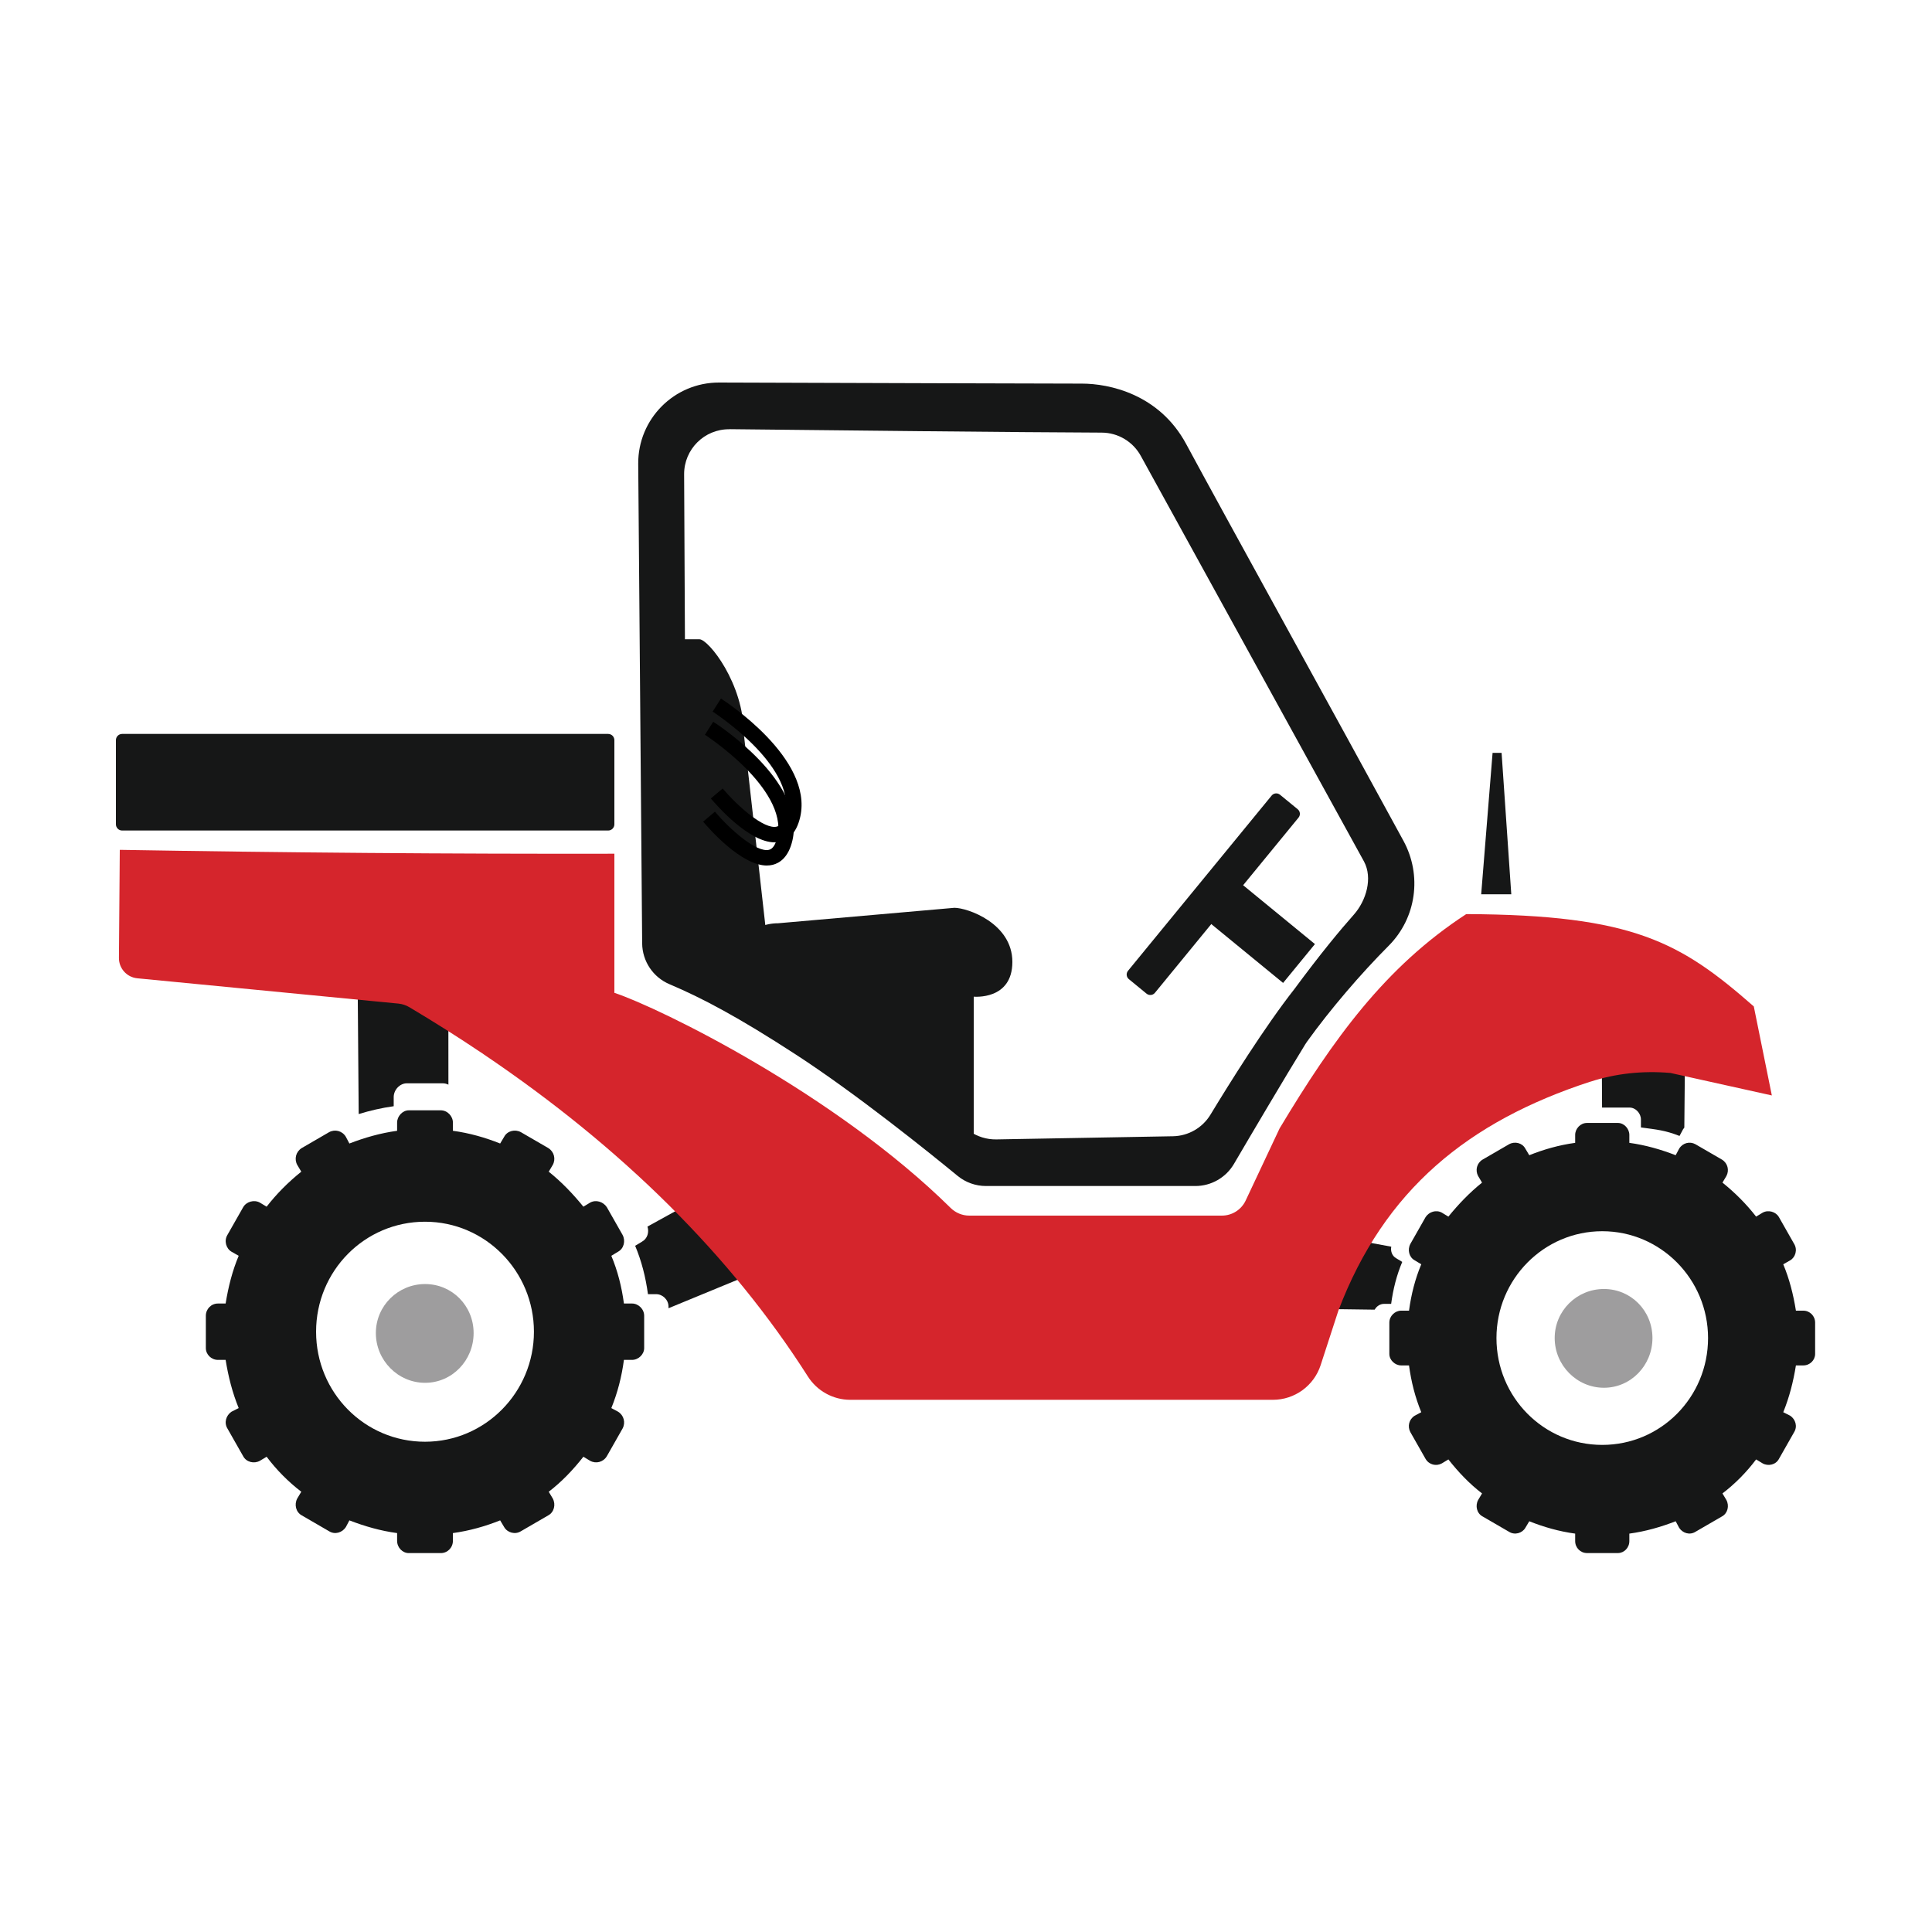
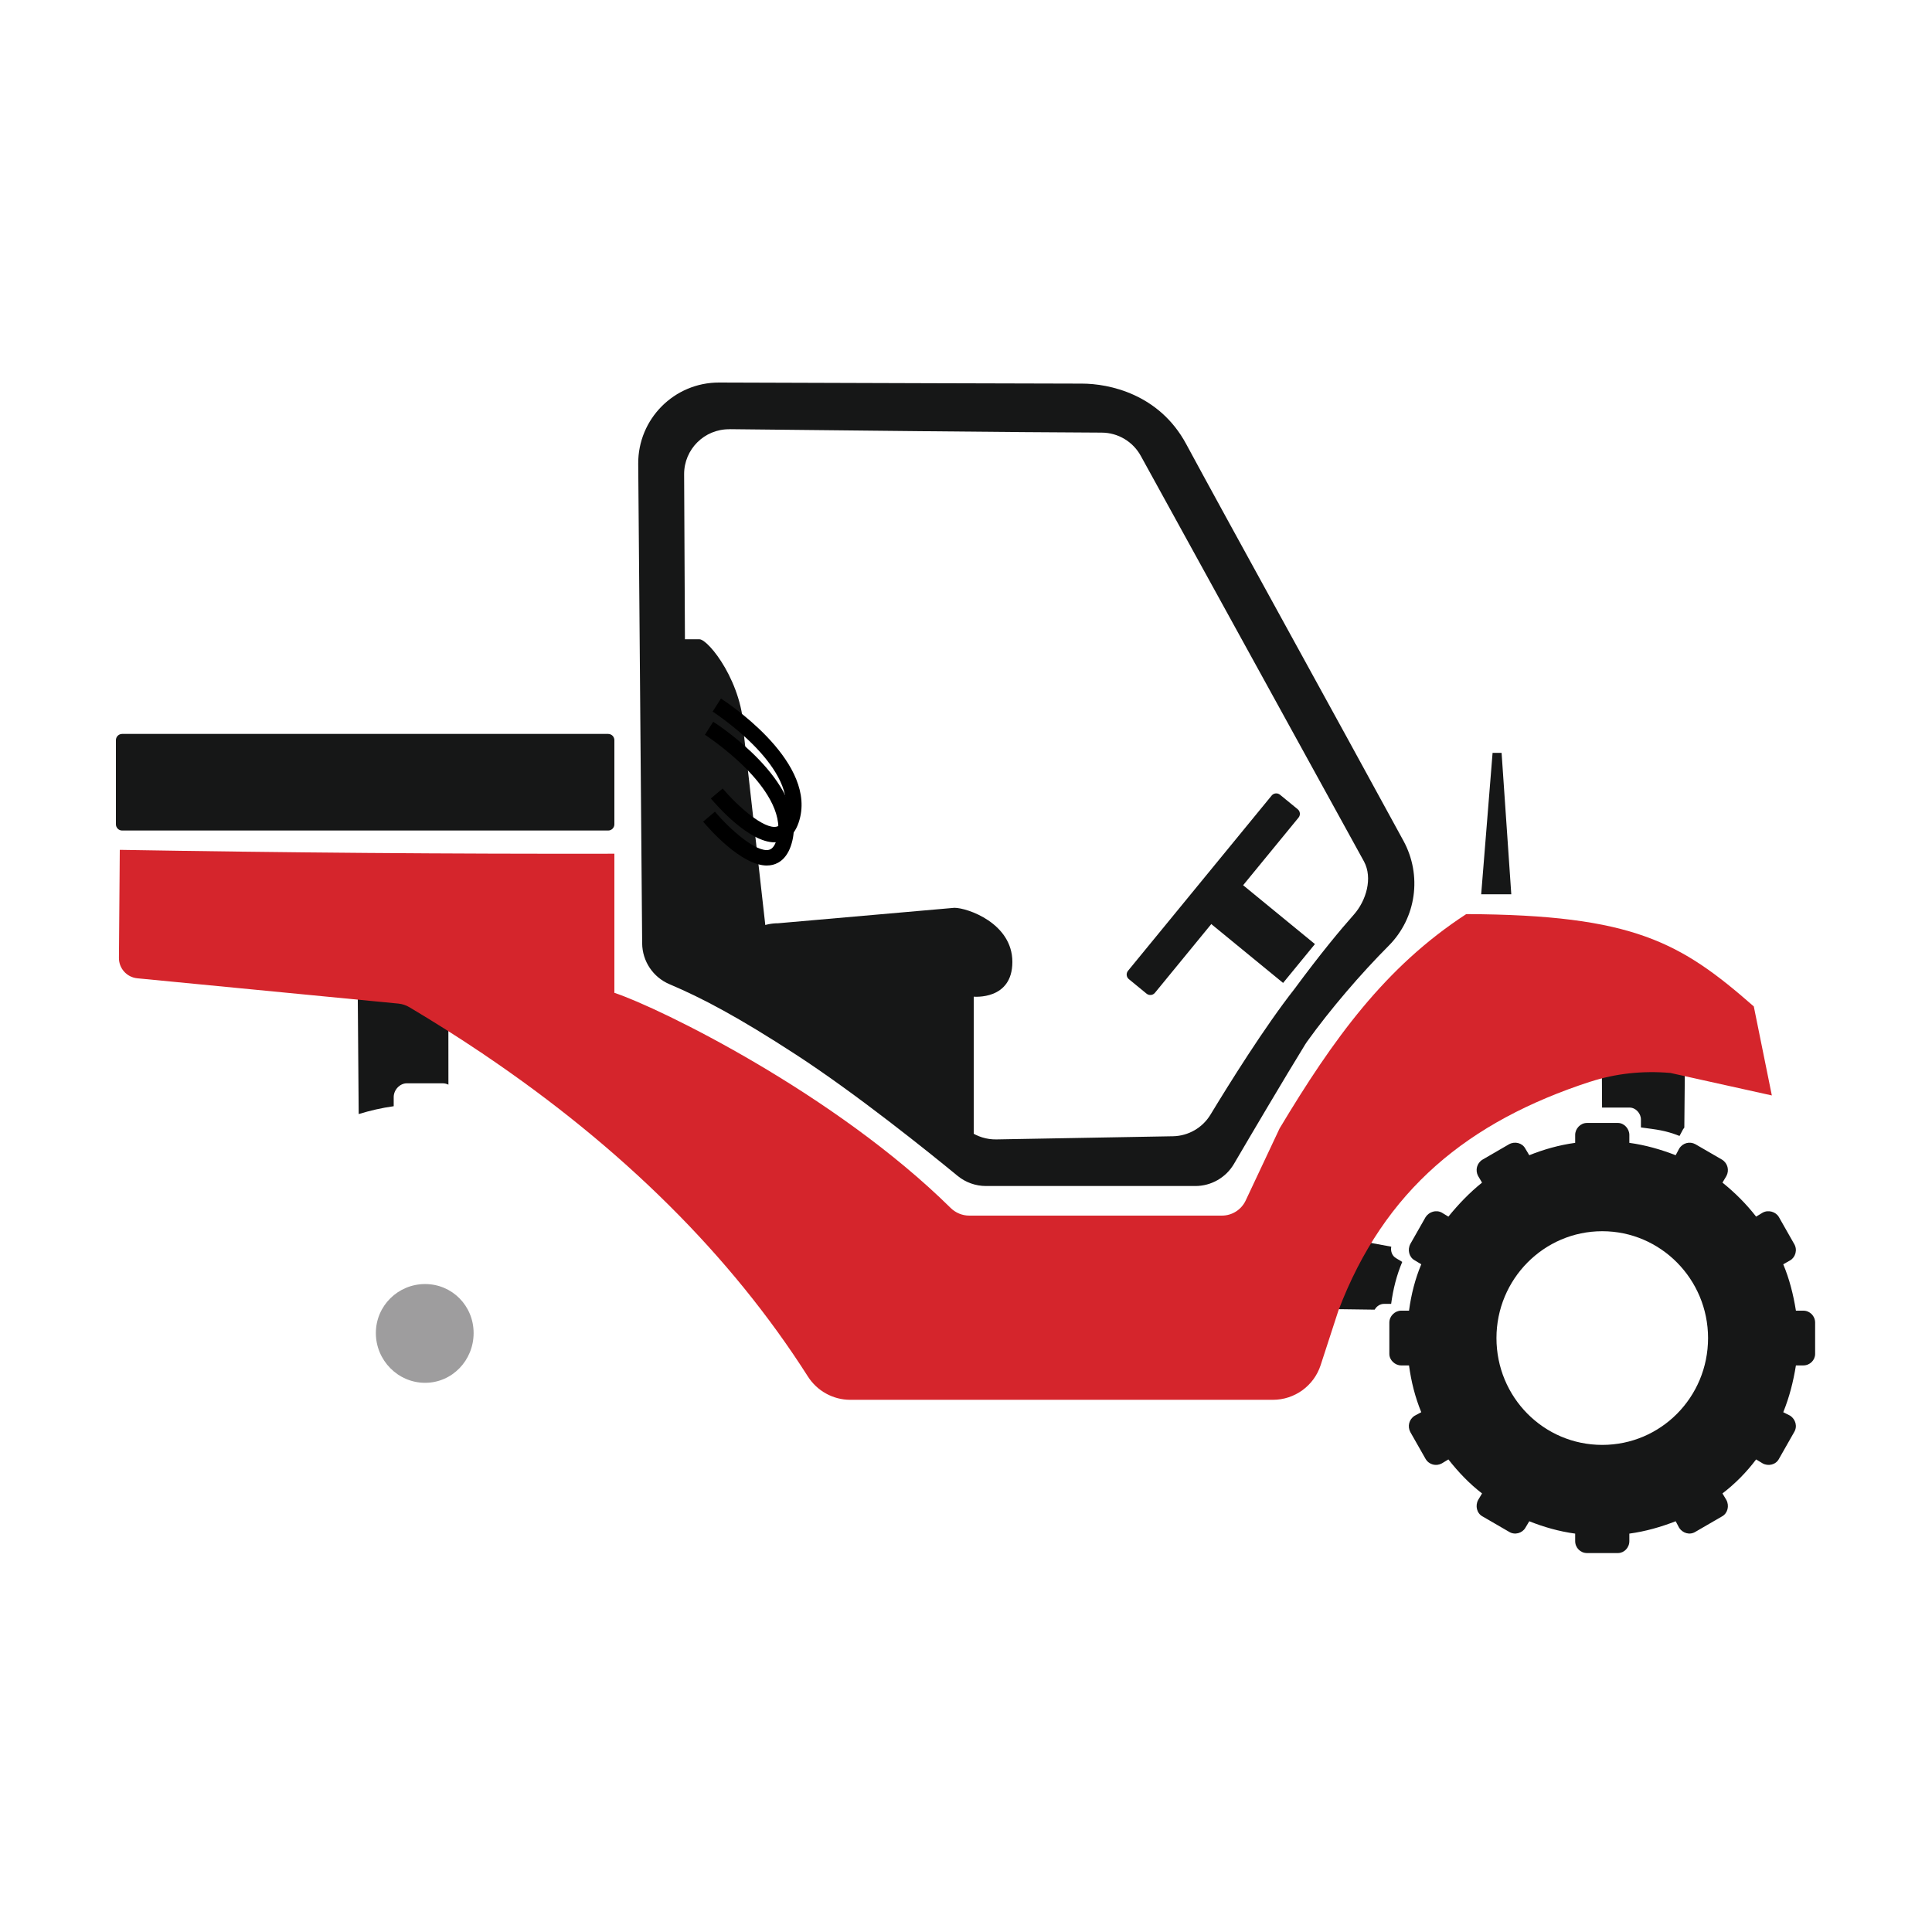
<svg xmlns="http://www.w3.org/2000/svg" width="500" height="500" viewBox="0 0 500 500" fill="none">
-   <rect width="500" height="500" fill="white" />
  <g clip-path="url(#clip0_188_45)">
    <path d="M101.889 286.299V283.919C101.889 282.069 103.459 280.359 105.289 280.359H114.569C115.099 280.359 115.599 280.489 116.049 280.709C116.029 275.209 116.029 251.099 116.029 251.099C111.749 247.889 107.449 245.639 103.179 243.599C103.179 243.599 97.489 243.169 92.469 242.529L92.829 288.319C95.759 287.419 98.769 286.719 101.889 286.289V286.299Z" fill="#161717" />
-     <path d="M166.149 321.341L164.379 322.411C166.029 326.351 167.099 330.521 167.689 334.931H169.819C171.469 334.931 173.009 336.361 173.009 338.151V338.571L203.739 325.901C199.869 320.101 194.069 311.391 187.299 306.551L167.559 317.441C168.049 318.901 167.529 320.591 166.159 321.331L166.149 321.341Z" fill="#161717" />
    <path d="M358.189 337.44H360.029C360.539 333.61 361.459 329.99 362.899 326.58L361.359 325.65C360.289 325.07 359.829 323.81 360.059 322.64L353.059 321.35C350.149 328.13 347.239 332.01 345.309 338.8L355.769 338.94C356.249 338.05 357.189 337.44 358.189 337.44Z" fill="#161717" />
    <path d="M421.731 286.64C423.311 286.64 424.671 288.13 424.671 289.72V291.78C428.861 292.35 430.821 292.49 434.661 293.98L435.571 292.27C435.671 292.11 435.781 291.96 435.901 291.82L436.111 269.32C430.761 269.32 422.051 269.25 414.551 274.6C414.551 274.6 414.591 279.98 414.611 286.64H421.731Z" fill="#161717" />
    <path d="M188.781 111.07C212.421 111.33 265.091 111.9 285.101 111.96C289.361 111.97 293.271 114.32 295.291 118.08L353.001 222.95C355.301 227.23 353.591 233.08 350.361 236.72C346.891 240.63 341.771 246.77 335.001 255.95C327.271 265.78 318.071 280.55 313.271 288.47C311.201 291.88 307.541 293.99 303.551 294.06L257.851 294.88C255.351 294.92 252.901 294.16 250.861 292.7L197.611 254.37C197.201 254.08 196.791 253.82 196.351 253.58C194.561 252.62 189.391 249.84 183.971 247.09C180.091 245.12 177.631 241.15 177.611 236.8L177.051 122.75C177.021 116.27 182.301 111.02 188.781 111.09V111.07ZM166.191 244.13C166.231 248.75 169.001 252.91 173.261 254.71C181.751 258.31 191.071 263.23 206.001 272.94C221.691 283.14 240.471 298.27 247.821 304.31C249.891 306.01 252.491 306.94 255.181 306.94H309.351C313.471 306.94 317.271 304.76 319.351 301.21C323.931 293.4 332.221 279.34 337.781 270.3C337.931 270.06 338.081 269.83 338.251 269.59C344.281 261.2 352.161 252.01 359.371 244.78C366.581 237.55 368.071 226.52 363.211 217.6C346.581 187.04 316.971 133.45 306.991 114.93C299.991 101.93 286.991 99.28 279.991 99.28C270.651 99.29 221.141 99.1 186.111 99C174.491 98.97 165.081 108.43 165.171 120.05L166.191 244.13Z" fill="#161717" />
    <path d="M411.571 279.949C418.141 277.809 425.121 277.059 432.301 277.679L458.551 283.499L453.881 260.459C435.001 243.939 422.871 236.749 379.461 236.569C358.491 250.219 345.011 268.939 331.161 292.029L322.381 310.689C321.261 313.079 318.861 314.599 316.221 314.599H250.831C249.021 314.599 247.301 313.869 246.011 312.599C216.131 283.129 170.991 260.939 159.001 256.939V220.939C137.831 220.979 116.481 220.909 94.951 220.739C73.461 220.569 52.141 220.299 31.001 219.939L30.781 247.909C30.761 250.629 32.821 252.909 35.521 253.179L103.121 259.729C104.111 259.829 105.071 260.149 105.921 260.649C112.331 264.459 118.521 268.379 124.501 272.399C124.761 272.549 125.011 272.719 125.241 272.899C161.091 297.099 189.211 325.029 209.071 356.219C211.461 359.979 215.591 362.269 220.041 362.269H329.431C335.051 362.269 340.041 358.649 341.781 353.299L346.361 339.219C358.221 307.909 380.041 290.219 411.551 279.939L411.571 279.949Z" fill="#D5252C" />
-     <path d="M163.571 337.35H161.471C160.891 333 159.841 328.88 158.211 325L159.961 323.94C161.471 323.12 161.941 321.12 161.121 319.59L157.041 312.41C156.111 311 154.241 310.41 152.731 311.23L150.981 312.29C148.301 309 145.391 305.94 142.011 303.23L143.061 301.47C143.881 299.94 143.411 298.06 141.901 297.12L134.801 293C133.291 292.18 131.311 292.65 130.491 294.18L129.441 295.94C125.601 294.41 121.521 293.23 117.211 292.65V290.53C117.211 288.88 115.811 287.35 114.071 287.35H105.801C104.171 287.35 102.771 288.88 102.771 290.53V292.65C98.462 293.24 94.382 294.41 90.421 295.94L89.492 294.18C88.561 292.65 86.692 292.18 85.181 293L78.082 297.12C76.572 298.06 76.102 299.94 76.921 301.47L77.972 303.23C74.591 305.94 71.561 308.99 69.001 312.29L67.251 311.23C65.742 310.41 63.761 310.99 62.941 312.41L58.861 319.59C57.931 321.12 58.511 323.12 59.911 323.94L61.772 325C60.142 328.88 59.092 333 58.392 337.35H56.411C54.661 337.35 53.272 338.76 53.272 340.53V348.88C53.272 350.53 54.672 351.94 56.411 351.94H58.392C59.092 356.29 60.142 360.41 61.772 364.41L59.911 365.35C58.511 366.29 57.931 368.17 58.861 369.7L62.941 376.88C63.761 378.41 65.742 378.88 67.251 378.06L69.001 377C71.561 380.41 74.591 383.47 77.972 386.06L76.921 387.82C76.102 389.35 76.572 391.35 78.082 392.17L85.181 396.29C86.692 397.23 88.561 396.64 89.492 395.23L90.421 393.47C94.382 395 98.462 396.18 102.771 396.76V398.76C102.771 400.52 104.171 401.94 105.801 401.94H114.071C115.821 401.94 117.211 400.53 117.211 398.76V396.76C121.521 396.17 125.601 395 129.441 393.47L130.491 395.23C131.311 396.64 133.291 397.23 134.801 396.29L141.901 392.17C143.411 391.35 143.881 389.35 143.061 387.82L142.011 386.06C145.391 383.47 148.301 380.41 150.981 377L152.731 378.06C154.241 378.88 156.111 378.41 157.041 376.88L161.121 369.7C161.941 368.17 161.471 366.29 159.961 365.35L158.211 364.41C159.841 360.41 160.891 356.29 161.471 351.94H163.571C165.201 351.94 166.711 350.53 166.711 348.88V340.53C166.711 338.77 165.201 337.35 163.571 337.35ZM109.991 373.12C94.382 373.12 81.802 360.41 81.802 344.65C81.802 328.89 94.382 316.18 109.991 316.18C125.601 316.18 138.181 329 138.181 344.65C138.181 360.3 125.601 373.12 109.991 373.12Z" fill="#161717" />
    <path d="M359.562 342.289V350.399C359.562 351.999 361.032 353.369 362.612 353.369H364.652C365.222 357.599 366.233 361.599 367.823 365.479L366.122 366.389C364.652 367.299 364.202 369.129 364.992 370.619L368.953 377.589C369.853 379.079 371.673 379.529 373.143 378.729L374.842 377.699C377.442 381.009 380.272 383.979 383.552 386.499L382.533 388.209C381.743 389.699 382.193 391.639 383.663 392.439L390.562 396.439C392.033 397.349 393.953 396.779 394.753 395.409L395.772 393.699C399.502 395.189 403.462 396.329 407.652 396.899V398.839C407.652 400.549 409.013 401.929 410.703 401.929H418.733C420.313 401.929 421.673 400.559 421.673 398.839V396.899C425.863 396.329 429.823 395.189 433.663 393.699L434.573 395.409C435.473 396.779 437.293 397.349 438.763 396.439L445.663 392.439C447.133 391.639 447.583 389.699 446.793 388.209L445.772 386.499C449.052 383.989 451.993 381.009 454.483 377.699L456.182 378.729C457.652 379.529 459.572 379.069 460.372 377.589L464.332 370.619C465.232 369.129 464.673 367.309 463.312 366.389L461.503 365.479C463.083 361.589 464.103 357.589 464.783 353.369H466.703C468.403 353.369 469.753 351.999 469.753 350.399V342.289C469.753 340.579 468.393 339.199 466.703 339.199H464.783C464.103 334.969 463.083 330.969 461.503 327.199L463.312 326.169C464.673 325.369 465.232 323.429 464.332 321.939L460.372 314.969C459.582 313.599 457.652 313.029 456.182 313.829L454.483 314.859C451.993 311.659 449.052 308.689 445.772 306.059L446.793 304.349C447.583 302.859 447.133 301.039 445.663 300.119L438.763 296.119C437.293 295.319 435.483 295.779 434.573 297.259L433.663 298.969C429.813 297.479 425.853 296.339 421.673 295.769V293.709C421.673 292.109 420.313 290.619 418.733 290.619H410.703C409.003 290.619 407.652 292.109 407.652 293.709V295.769C403.462 296.339 399.502 297.479 395.772 298.969L394.753 297.259C393.963 295.769 392.033 295.319 390.562 296.119L383.663 300.119C382.193 301.029 381.743 302.859 382.533 304.349L383.552 306.059C380.272 308.689 377.442 311.659 374.842 314.859L373.143 313.829C371.673 313.029 369.863 313.599 368.953 314.969L364.992 321.939C364.202 323.429 364.652 325.369 366.122 326.169L367.823 327.199C366.243 330.969 365.222 334.969 364.652 339.199H362.612C361.032 339.199 359.562 340.569 359.562 342.289ZM387.283 346.289C387.283 331.089 399.503 318.639 414.663 318.639C429.823 318.639 442.043 331.099 442.043 346.289C442.043 361.599 429.823 373.939 414.663 373.939C399.503 373.939 387.283 361.599 387.283 346.289Z" fill="#161717" />
    <path d="M110.011 332.311C103.011 332.311 97.272 337.931 97.272 345.001C97.272 352.071 103.011 357.871 110.011 357.871C117.011 357.871 122.571 352.071 122.571 345.001C122.571 337.931 117.011 332.311 110.011 332.311Z" fill="#9E9D9E" />
-     <path d="M415.092 333.59C408.092 333.59 402.352 339.21 402.352 346.28C402.352 353.35 408.092 359.15 415.092 359.15C422.092 359.15 427.652 353.35 427.652 346.28C427.652 339.21 422.092 333.59 415.092 333.59Z" fill="#9E9D9E" />
    <path d="M157.39 189.939H31.61C30.721 189.939 30 190.66 30 191.549V213.329C30 214.219 30.721 214.939 31.61 214.939H157.39C158.279 214.939 159 214.219 159 213.329V191.549C159 190.66 158.279 189.939 157.39 189.939Z" fill="#161717" />
    <path d="M340.304 244.327L320.969 228.479L312.728 238.533L332.063 254.381L340.304 244.327Z" fill="#161717" />
    <path d="M329.1 205.892L291.933 251.237C291.394 251.894 291.49 252.865 292.148 253.404L296.727 257.157C297.384 257.696 298.355 257.6 298.894 256.942L336.061 211.598C336.6 210.94 336.504 209.97 335.846 209.43L331.267 205.678C330.61 205.138 329.639 205.235 329.1 205.892Z" fill="#161717" />
    <path d="M193.68 256.259L174.3 247.489C172.62 246.859 171.5 245.249 171.5 243.459V169.749C171.5 167.369 173.43 165.439 175.81 165.439H181C183.38 165.439 192.5 176.939 192.5 189.939L199.5 252.219C199.5 255.229 196.5 257.309 193.68 256.249V256.259Z" fill="#161717" />
    <path d="M249.62 298.939L219 276.939C212.16 276.939 204 271.779 204 264.939L189 251.319C189 244.479 194.54 238.939 201.38 238.939L247 234.939C250.38 234.939 262 238.939 262 248.939C262 258.939 252 257.919 252 257.939V296.939C252.01 298.829 261.35 299.759 249.62 298.939Z" fill="#161717" />
    <path d="M386.28 194.84L383.33 231.44H391.12L388.61 194.84H386.28Z" fill="#161717" />
    <path d="M200.479 217.999C193.889 217.999 185.659 208.649 183.969 206.639L187.029 204.059C190.889 208.639 197.779 214.729 201.019 213.929C202.009 213.689 202.749 212.549 203.199 210.539C204.619 204.229 199.599 197.489 195.129 192.949C190.039 187.779 184.479 184.199 184.429 184.159L186.579 180.789C187.559 181.419 210.519 196.269 207.099 211.419C206.079 215.919 203.749 217.379 201.959 217.819C201.479 217.939 200.979 217.989 200.479 217.989V217.999Z" fill="black" />
    <path d="M198.479 223.999C191.889 223.999 183.659 214.649 181.969 212.639L185.029 210.059C188.889 214.639 195.779 220.729 199.019 219.929C200.009 219.689 200.749 218.549 201.199 216.539C202.619 210.229 197.599 203.489 193.129 198.949C188.039 193.779 182.479 190.199 182.429 190.159L184.579 186.789C185.559 187.419 208.519 202.269 205.099 217.419C204.079 221.919 201.749 223.379 199.959 223.819C199.479 223.939 198.979 223.989 198.479 223.989V223.999Z" fill="black" />
  </g>
  <defs>
    <clipPath id="clip0_188_45">
      <rect width="439.76" height="302.94" fill="white" transform="translate(30 99)" />
    </clipPath>
  </defs>
</svg>